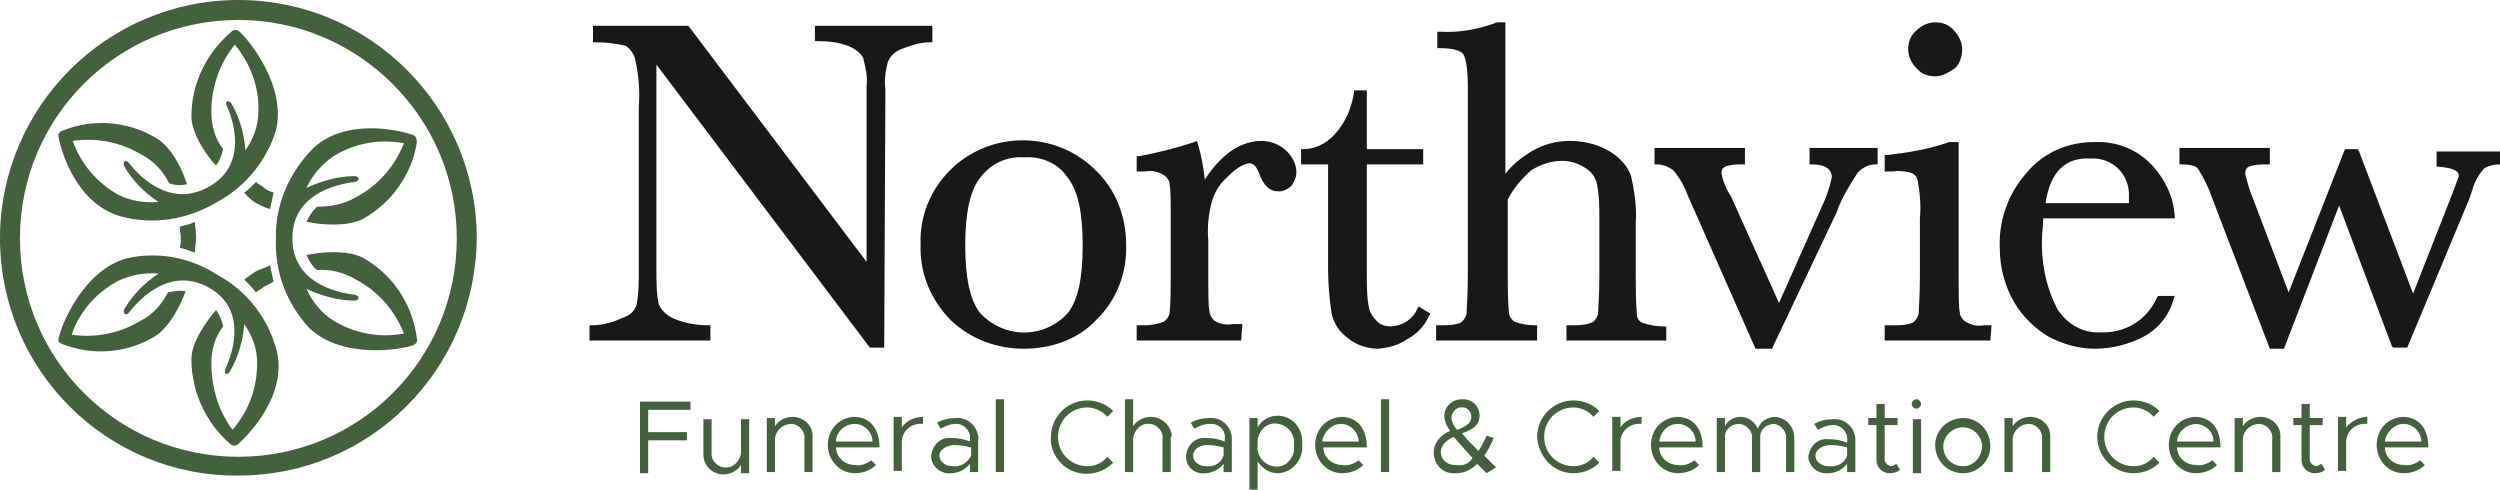
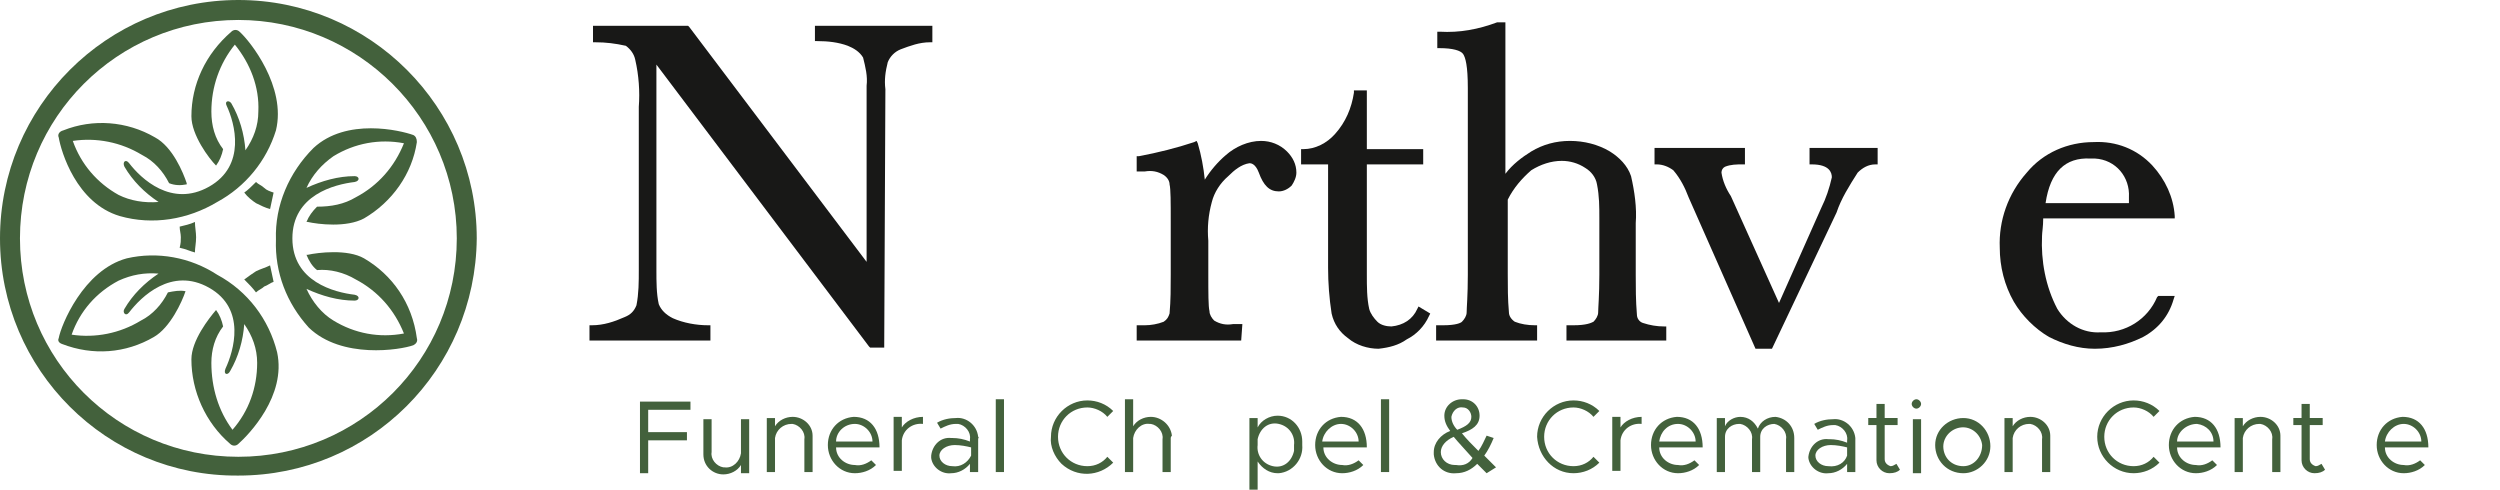
<svg xmlns="http://www.w3.org/2000/svg" version="1.1" id="Layer_1" x="0px" y="0px" width="212.9px" height="41.7px" viewBox="0 0 212.9 41.7" style="enable-background:new 0 0 212.9 41.7;" xml:space="preserve">
  <style type="text/css">
	.st0{fill:#181817;}
	.st1{fill:#43613C;}
</style>
  <g id="Layer_2_1_">
    <g id="Logo_Edits">
      <path class="st0" d="M75.3,29.6h-1.2l-0.1-0.1L55.9,5.5V23c0,1,0,2,0.2,2.9c0.2,0.5,0.6,0.9,1.2,1.2c0.9,0.4,2,0.6,3,0.6h0.2V29    H50.2v-1.3h0.2c1,0,1.9-0.3,2.8-0.7c0.5-0.2,0.8-0.5,1-1c0.2-1,0.2-2,0.2-3V9.1c0.1-1.3,0-2.7-0.3-4c-0.1-0.5-0.4-0.9-0.8-1.2    c-0.9-0.2-1.7-0.3-2.6-0.3h-0.2V2.2h8.1l0.1,0.1l15.1,20v-15c0.1-0.8-0.1-1.6-0.3-2.4c-0.3-0.5-0.8-0.8-1.3-1    c-0.8-0.3-1.7-0.4-2.6-0.4h-0.2V2.2h10v1.4h-0.2c-0.9,0-1.7,0.3-2.5,0.6c-0.5,0.2-0.9,0.6-1.1,1.1c-0.2,0.8-0.3,1.5-0.2,2.3    L75.3,29.6z" />
-       <path class="st0" d="M87.2,29.7c-2.3,0-4.5-0.8-6.2-2.4c-1.7-1.7-2.7-4-2.6-6.5c-0.1-2.3,0.8-4.6,2.5-6.3c3.4-3.4,9-3.4,12.4,0    c1.7,1.6,2.6,3.9,2.6,6.3c0.1,2.4-0.8,4.8-2.6,6.5C91.8,28.9,89.5,29.7,87.2,29.7z M87.2,13.4c-1.4-0.1-2.8,0.5-3.7,1.7    c-0.9,1.1-1.3,3.1-1.3,5.8s0.4,4.7,1.3,5.8c1.9,2,5,2.2,7.1,0.3c0.1-0.1,0.2-0.2,0.3-0.3c0.9-1.1,1.3-3,1.3-5.8s-0.4-4.7-1.3-5.8    C90.1,13.9,88.7,13.3,87.2,13.4z" />
      <path class="st0" d="M105.7,29h-8.9v-1.3h0.7c0.5,0,1.1-0.1,1.6-0.3c0.3-0.2,0.4-0.4,0.5-0.7c0.1-1.1,0.1-2.2,0.1-3.3v-4.5    c0-1.7,0-2.8-0.1-3.2c0-0.3-0.2-0.6-0.5-0.8c-0.5-0.3-1-0.4-1.6-0.3h-0.7v-1.3H97c1.6-0.3,3.2-0.7,4.7-1.2l0.2-0.1l0.1,0.2    c0.3,1,0.5,2.1,0.6,3.1c0.5-0.8,1.1-1.5,1.8-2.1c0.8-0.7,1.9-1.2,3-1.2c0.8,0,1.6,0.3,2.2,0.9c0.5,0.5,0.8,1.1,0.8,1.8    c0,0.4-0.2,0.8-0.4,1.1c-0.3,0.3-0.7,0.5-1.1,0.5c-0.8,0-1.3-0.5-1.7-1.6c-0.3-0.8-0.7-0.8-0.8-0.8c-0.7,0.1-1.3,0.6-1.8,1.1    c-0.7,0.6-1.2,1.4-1.4,2.2c-0.3,1.1-0.4,2.2-0.3,3.3v2.8c0,1.7,0,2.8,0.1,3.2c0,0.3,0.2,0.6,0.4,0.8c0.5,0.3,1,0.4,1.6,0.3h0.8    L105.7,29z" />
      <path class="st0" d="M117.4,29.7c-0.9,0-1.9-0.3-2.6-0.9c-0.7-0.5-1.2-1.2-1.4-2.1c-0.2-1.3-0.3-2.6-0.3-3.9V14h-2.3v-1.3h0.2    c1,0,2-0.5,2.7-1.3c0.9-1,1.4-2.2,1.6-3.5V7.7h1.1v5h4.8V14h-4.8v9.4c0,1,0,2,0.2,2.9c0.1,0.4,0.4,0.8,0.7,1.1    c0.3,0.3,0.8,0.4,1.2,0.4c1-0.1,1.8-0.6,2.2-1.5l0.1-0.2l1,0.6l-0.1,0.2c-0.4,0.9-1.1,1.6-1.9,2C119.1,29.4,118.3,29.6,117.4,29.7    z" />
      <path class="st0" d="M142.1,29h-8.7v-1.3h0.6c1.1,0,1.5-0.2,1.7-0.3c0.2-0.2,0.4-0.5,0.4-0.8c0-0.4,0.1-1.4,0.1-3.2v-4.8    c0-1,0-1.9-0.2-2.9c-0.1-0.6-0.5-1.1-1-1.4c-0.6-0.4-1.3-0.6-2-0.6c-0.9,0-1.8,0.3-2.6,0.8c-0.8,0.7-1.5,1.5-2,2.5v6.3    c0,1.1,0,2.2,0.1,3.3c0,0.3,0.2,0.6,0.5,0.8c0.5,0.2,1.1,0.3,1.7,0.3h0.2V29h-8.6v-1.3h0.6c1.1,0,1.5-0.2,1.6-0.3    c0.2-0.2,0.4-0.5,0.4-0.8c0-0.4,0.1-1.4,0.1-3.2V7.5c0-1.9-0.2-2.6-0.4-2.9s-0.9-0.5-2-0.5h-0.2V2.7h0.2c1.7,0.1,3.3-0.2,4.9-0.8    h0.1h0.6v12.9c0.6-0.8,1.4-1.4,2.2-1.9c1-0.6,2.1-0.9,3.3-0.9c1.2,0,2.4,0.3,3.4,0.9c0.8,0.5,1.5,1.2,1.8,2.1    c0.3,1.3,0.5,2.7,0.4,4v4.4c0,1.1,0,2.2,0.1,3.4c0,0.3,0.2,0.6,0.5,0.7c0.6,0.2,1.2,0.3,1.8,0.3h0.2V29z" />
      <path class="st0" d="M150.9,29.7h-1.4l-5.7-12.9c-0.3-0.8-0.7-1.6-1.3-2.3c-0.4-0.3-0.9-0.5-1.4-0.5h-0.2v-1.4h7.7V14h-0.2    c-0.5,0-1,0-1.5,0.2c-0.2,0.1-0.3,0.3-0.3,0.5c0.1,0.7,0.4,1.4,0.8,2l4.1,9.1l3.6-8.1c0.4-0.8,0.7-1.7,0.9-2.6    c0-0.4-0.2-1.1-1.7-1.1h-0.2v-1.4h5.8V14h-0.2c-0.6,0-1.1,0.3-1.5,0.7c-0.7,1.1-1.4,2.2-1.8,3.4L150.9,29.7z" />
-       <path class="st0" d="M169.5,29h-9v-1.3h0.9c1.1,0,1.5-0.2,1.6-0.3c0.2-0.2,0.4-0.5,0.4-0.8c0-0.4,0.1-1.4,0.1-3.2v-4.8    c0.1-1.1,0-2.2-0.2-3.3c-0.1-0.3-0.3-0.5-0.6-0.6c-0.5-0.1-1-0.2-1.4-0.1h-0.8v-1.4h0.2c1.8-0.2,3.6-0.5,5.3-1.1h0.1h0.7v11.3    c0,1.7,0,2.8,0.1,3.2c0,0.3,0.2,0.6,0.5,0.8c0.5,0.3,1,0.4,1.6,0.3h0.6L169.5,29z M164.8,6.5c-0.6,0-1.2-0.2-1.6-0.7    c-0.4-0.4-0.7-1-0.7-1.6c0-0.6,0.2-1.2,0.7-1.6c0.4-0.4,1-0.7,1.6-0.7c0.6,0,1.2,0.2,1.6,0.7c0.4,0.4,0.7,1,0.7,1.6    c0,0.6-0.2,1.2-0.6,1.6C165.9,6.2,165.4,6.5,164.8,6.5z" />
      <path class="st0" d="M178.4,29.7c-1.4,0-2.7-0.4-3.9-1c-1.2-0.7-2.3-1.8-3-3c-0.8-1.4-1.2-3-1.2-4.6c-0.1-2.3,0.7-4.6,2.3-6.4    c1.4-1.7,3.5-2.6,5.7-2.6c1.9-0.1,3.7,0.6,5,2c1.1,1.2,1.8,2.7,1.9,4.3v0.2H174c0,0.7-0.1,1.2-0.1,1.5c-0.1,2.1,0.3,4.3,1.3,6.2    c0.8,1.3,2.2,2.1,3.7,2c2.1,0.1,4-1.1,4.8-3l0.1-0.1h1.4l-0.1,0.3c-0.4,1.4-1.3,2.5-2.6,3.2C181.3,29.3,179.9,29.7,178.4,29.7z     M174.2,17.3h7.1c0-0.2,0-0.4,0-0.5c0.1-1.7-1.1-3.2-2.9-3.3c-0.1,0-0.2,0-0.4,0C175.9,13.4,174.6,14.6,174.2,17.3L174.2,17.3z" />
-       <path class="st0" d="M205,29.6h-1.2l-0.1-0.1l-4.5-12l-4.7,12.2h-1.2l-4.9-12.8c-0.3-0.9-0.7-1.7-1.2-2.5    c-0.1-0.2-0.5-0.4-1.4-0.4h-0.2v-1.4h7.7V14h-0.2c-0.5,0-1.1,0-1.6,0.2c-0.2,0.1-0.3,0.3-0.3,0.6c0.2,0.8,0.4,1.5,0.7,2.2l3,7.9    l4.8-12.2h1.1l0.1,0.2l4.6,12.1l3.3-8.4c0.2-0.5,0.4-1.1,0.6-1.6c0-0.5-0.6-0.7-1.7-0.8h-0.2v-1.3h5.6V14h-0.2    c-0.5,0-0.9,0.1-1.3,0.3c-0.4,0.4-0.7,0.9-0.9,1.4l-0.4,1.2L205,29.6z" />
      <path class="st1" d="M55.2,34.8v2h3.3v0.7h-3.3v2.8h-0.7v-6.1h4.3v0.7H55.2z" />
      <path class="st1" d="M63.8,35.7v4.6h-0.7v-0.7c-0.3,0.5-0.9,0.8-1.5,0.8c-0.9,0-1.7-0.7-1.7-1.7c0,0,0-0.1,0-0.1v-2.9h0.7v2.8    c-0.1,0.6,0.4,1.2,1,1.3c0,0,0.1,0,0.1,0c0.7,0.1,1.3-0.5,1.4-1.2v-2.9H63.8z" />
      <path class="st1" d="M69.2,37.3v2.9h-0.7v-2.8c0.1-0.6-0.4-1.2-1-1.3c0,0-0.1,0-0.1,0c-0.7,0-1.3,0.5-1.4,1.2v2.9h-0.7v-4.6H66    v0.7c0.3-0.5,0.9-0.8,1.5-0.8c0.9,0,1.7,0.7,1.7,1.6C69.2,37.2,69.2,37.3,69.2,37.3z" />
      <path class="st1" d="M74.2,39.2l0.4,0.4c-0.5,0.5-1.2,0.7-1.8,0.7c-1.3,0-2.3-1.1-2.3-2.4c0,0,0,0,0,0c0-1.3,0.9-2.3,2.2-2.4    c0,0,0,0,0,0c1.4,0,2.2,1,2.2,2.6h-3.7c0,0.9,0.8,1.5,1.6,1.5C73.3,39.7,73.8,39.5,74.2,39.2z M71.2,37.6h3.1    c0-0.8-0.7-1.5-1.5-1.5c0,0,0,0,0,0C71.9,36.1,71.2,36.8,71.2,37.6L71.2,37.6z" />
      <path class="st1" d="M78.6,35.5v0.6c-0.9-0.1-1.7,0.5-1.8,1.4c0,0,0,0.1,0,0.1v2.5h-0.7v-4.6h0.7v0.9    C77.1,35.9,77.8,35.5,78.6,35.5z" />
      <path class="st1" d="M83.3,37.4v2.8h-0.7v-0.7c-0.4,0.5-1,0.8-1.6,0.8c-0.8,0.1-1.6-0.5-1.7-1.3c0-0.1,0-0.1,0-0.2    c0.1-0.9,0.8-1.6,1.7-1.5c0,0,0,0,0.1,0c0.5,0,1,0.1,1.5,0.3v-0.2c0.1-0.6-0.4-1.2-1-1.3c-0.1,0-0.2,0-0.2,0    c-0.5,0-0.9,0.2-1.3,0.4L79.8,36c0.5-0.3,1.1-0.4,1.6-0.4c0.9-0.1,1.8,0.6,1.9,1.6C83.4,37.2,83.3,37.3,83.3,37.4z M82.7,38.8    v-0.7c-0.4-0.1-0.9-0.2-1.4-0.2c-0.7,0-1.3,0.4-1.3,0.9s0.5,0.9,1.1,0.9C81.8,39.8,82.4,39.4,82.7,38.8z" />
      <path class="st1" d="M84.8,34h0.7v6.2h-0.7V34z" />
      <path class="st1" d="M89.5,37.2c0-1.7,1.4-3.1,3.1-3.1c0.8,0,1.6,0.3,2.2,0.9l-0.5,0.5c-0.4-0.5-1.1-0.8-1.7-0.8    c-1.4,0-2.5,1.1-2.5,2.5s1.1,2.5,2.5,2.5c0.7,0,1.3-0.3,1.7-0.8l0.5,0.5c-1.2,1.2-3.1,1.3-4.4,0.1C89.8,38.9,89.4,38,89.5,37.2z" />
      <path class="st1" d="M99.7,37.3v2.9H99v-2.8c0.1-0.6-0.4-1.2-1-1.3c0,0-0.1,0-0.1,0c-0.7-0.1-1.3,0.5-1.4,1.2v2.9h-0.7V34h0.7v2.3    c0.3-0.5,0.9-0.8,1.5-0.8c0.9,0,1.7,0.7,1.8,1.6C99.7,37.2,99.7,37.3,99.7,37.3z" />
-       <path class="st1" d="M104.9,37.4v2.8h-0.7v-0.7c-0.4,0.5-1,0.8-1.6,0.8c-0.8,0.1-1.6-0.5-1.6-1.4c0,0,0-0.1,0-0.1    c0.1-0.9,0.8-1.6,1.7-1.5c0,0,0,0,0.1,0c0.5,0,1,0.1,1.5,0.3v-0.2c0.1-0.6-0.3-1.2-1-1.3c-0.1,0-0.2,0-0.3,0    c-0.5,0-0.9,0.2-1.3,0.4l-0.3-0.5c0.5-0.3,1.1-0.4,1.6-0.4c0.9-0.1,1.8,0.6,1.9,1.6C104.9,37.2,104.9,37.3,104.9,37.4z     M104.2,38.8v-0.7c-0.4-0.1-0.9-0.2-1.4-0.2c-0.7,0-1.2,0.4-1.2,0.9s0.5,0.9,1.1,0.9C103.4,39.8,104,39.4,104.2,38.8z" />
      <path class="st1" d="M110.9,37.9c0.1,1.2-0.8,2.3-2,2.4c0,0-0.1,0-0.1,0c-0.7,0-1.3-0.4-1.7-1v2.4h-0.7v-6.1h0.7v0.8    c0.3-0.6,1-1,1.7-1c1.2,0,2.1,1,2.1,2.2C110.9,37.8,110.9,37.9,110.9,37.9z M110.2,37.9c0.1-0.8-0.4-1.6-1.3-1.8s-1.6,0.4-1.8,1.3    c0,0.2,0,0.3,0,0.5c-0.1,0.8,0.4,1.6,1.3,1.8s1.6-0.4,1.8-1.3C110.2,38.3,110.2,38.1,110.2,37.9z" />
      <path class="st1" d="M115.7,39.2l0.4,0.4c-0.5,0.5-1.2,0.7-1.8,0.7c-1.3,0-2.3-1.1-2.3-2.4c0,0,0,0,0,0c0-1.3,0.9-2.3,2.2-2.4    c0,0,0,0,0,0c1.4,0,2.2,1,2.2,2.6h-3.7c0,0.9,0.8,1.5,1.6,1.5C114.8,39.7,115.3,39.5,115.7,39.2z M112.6,37.6h3.1    c0-0.8-0.7-1.5-1.5-1.5c0,0,0,0,0,0C113.4,36.1,112.7,36.8,112.6,37.6z" />
      <path class="st1" d="M117.6,34h0.7v6.2h-0.7V34z" />
      <path class="st1" d="M126.6,40.3l-0.8-0.8c-0.5,0.5-1.1,0.8-1.8,0.8c-1,0.1-1.8-0.6-1.9-1.6c0-0.1,0-0.1,0-0.2    c0-0.8,0.6-1.5,1.4-1.8c-0.3-0.4-0.5-0.8-0.5-1.3c0-0.8,0.7-1.4,1.5-1.4c0,0,0,0,0.1,0c0.8,0,1.4,0.6,1.4,1.4c0,0,0,0,0,0    c0,0.8-0.6,1.2-1.5,1.5c0.4,0.5,0.8,0.9,1.4,1.5c0.3-0.4,0.5-0.9,0.7-1.3l0.6,0.2c-0.2,0.5-0.5,1.1-0.8,1.5l1,1L126.6,40.3z     M125.4,39c-0.7-0.8-1.2-1.3-1.6-1.8c-0.7,0.3-1.1,0.8-1.1,1.3c0,0.6,0.5,1.1,1.2,1.1c0,0,0,0,0.1,0    C124.6,39.7,125.1,39.5,125.4,39z M123.6,35.5c0,0.4,0.2,0.8,0.5,1.1c0.8-0.3,1.2-0.6,1.2-1.1c0-0.4-0.3-0.8-0.7-0.8c0,0,0,0,0,0    C124.1,34.6,123.7,35,123.6,35.5C123.6,35.4,123.6,35.5,123.6,35.5z" />
      <path class="st1" d="M130.9,37.2c0-1.7,1.4-3.1,3.1-3.1c0.8,0,1.6,0.3,2.2,0.9l-0.5,0.5c-0.4-0.5-1.1-0.8-1.7-0.8    c-1.4,0-2.5,1.1-2.5,2.5s1.1,2.5,2.5,2.5c0.7,0,1.3-0.3,1.7-0.8l0.5,0.5c-0.6,0.6-1.4,0.9-2.2,0.9C132.3,40.3,131,38.9,130.9,37.2    z" />
      <path class="st1" d="M139.8,35.5v0.6c-0.9-0.1-1.7,0.5-1.8,1.4c0,0,0,0.1,0,0.1v2.5h-0.7v-4.6h0.7v0.9    C138.3,35.9,139,35.5,139.8,35.5z" />
      <path class="st1" d="M144.3,39.2l0.4,0.4c-0.5,0.5-1.2,0.7-1.8,0.7c-1.3,0-2.3-1.1-2.3-2.4c0,0,0,0,0,0c0-1.3,0.9-2.3,2.2-2.4    c0,0,0,0,0,0c1.4,0,2.2,1,2.2,2.6h-3.7c0,0.9,0.8,1.5,1.6,1.5C143.4,39.7,143.9,39.5,144.3,39.2z M141.3,37.6h3.1    c0-0.8-0.7-1.5-1.5-1.5c0,0,0,0,0,0C142,36.1,141.4,36.8,141.3,37.6z" />
      <path class="st1" d="M152.8,37.3v2.9h-0.7v-2.8c0.1-0.6-0.4-1.2-1-1.3c0,0,0,0,0,0c-0.6,0-1.2,0.4-1.2,1.1c0,0,0,0.1,0,0.1v2.9    h-0.7v-2.8c0.1-0.6-0.4-1.2-1-1.3c0,0-0.1,0-0.1,0c-0.6,0-1.2,0.4-1.2,1.1c0,0,0,0.1,0,0.1v2.9h-0.7v-4.6h0.7v0.7    c0.2-0.5,0.8-0.8,1.3-0.8c0.7,0,1.2,0.4,1.5,1c0.2-0.6,0.8-1,1.5-1C152.1,35.6,152.8,36.3,152.8,37.3    C152.8,37.3,152.8,37.3,152.8,37.3z" />
      <path class="st1" d="M158,37.4v2.8h-0.7v-0.7c-0.4,0.5-1,0.8-1.6,0.8c-0.8,0.1-1.6-0.5-1.7-1.3c0,0,0-0.1,0-0.1    c0.1-0.9,0.8-1.6,1.7-1.5c0,0,0,0,0.1,0c0.5,0,1,0.1,1.5,0.3v-0.2c0.1-0.6-0.4-1.2-1-1.3c-0.1,0-0.2,0-0.2,0    c-0.5,0-0.9,0.2-1.3,0.4l-0.3-0.5c0.5-0.3,1.1-0.4,1.6-0.4c0.9-0.1,1.8,0.6,1.9,1.6C158,37.2,158,37.3,158,37.4z M157.3,38.8v-0.7    c-0.4-0.1-0.9-0.2-1.4-0.2c-0.7,0-1.3,0.4-1.3,0.9s0.5,0.9,1.1,0.9C156.5,39.8,157.1,39.4,157.3,38.8L157.3,38.8z" />
      <path class="st1" d="M161.8,40c-0.2,0.2-0.5,0.3-0.9,0.3c-0.6,0-1.1-0.5-1.1-1.1c0,0,0-0.1,0-0.1v-2.9h-0.7v-0.6h0.7v-1.2h0.7v1.2    h1.1v0.6h-1.1v2.9c0,0.3,0.2,0.5,0.5,0.6c0,0,0,0,0,0c0.2,0,0.3-0.1,0.5-0.2L161.8,40z" />
      <path class="st1" d="M162.8,34.4c0-0.2,0.2-0.4,0.4-0.4c0.2,0,0.4,0.2,0.4,0.4c0,0.2-0.2,0.4-0.4,0.4S162.8,34.6,162.8,34.4    L162.8,34.4z M162.9,35.7h0.7v4.6h-0.7V35.7z" />
      <path class="st1" d="M164.8,37.9c0-1.3,1.1-2.3,2.4-2.3c1.3,0,2.3,1.1,2.3,2.4c0,1.3-1.1,2.3-2.3,2.3    C165.8,40.3,164.8,39.2,164.8,37.9z M168.8,37.9c-0.1-0.9-0.9-1.6-1.8-1.5c-0.9,0.1-1.6,0.9-1.5,1.8c0.1,0.9,0.8,1.5,1.7,1.5    C168.1,39.7,168.8,38.9,168.8,37.9L168.8,37.9z" />
      <path class="st1" d="M174.6,37.3v2.9h-0.7v-2.8c0.1-0.6-0.4-1.2-1-1.3c0,0-0.1,0-0.1,0c-0.7,0-1.3,0.5-1.4,1.2v2.9h-0.7v-4.6h0.7    v0.7c0.3-0.5,0.9-0.8,1.5-0.8c0.9,0,1.7,0.7,1.7,1.6C174.6,37.2,174.6,37.3,174.6,37.3z" />
      <path class="st1" d="M178.6,37.2c0-1.7,1.4-3.1,3.1-3.1c0.8,0,1.6,0.3,2.2,0.9l-0.5,0.5c-0.4-0.5-1.1-0.8-1.7-0.8    c-1.4,0-2.5,1.1-2.5,2.5s1.1,2.5,2.5,2.5c0.7,0,1.3-0.3,1.7-0.8l0.5,0.5c-0.6,0.6-1.4,0.9-2.2,0.9C180,40.3,178.6,38.9,178.6,37.2    z" />
      <path class="st1" d="M188.4,39.2l0.4,0.4c-0.5,0.5-1.2,0.7-1.8,0.7c-1.3,0-2.3-1.1-2.3-2.4c0,0,0,0,0,0c0-1.3,0.9-2.3,2.2-2.4    c0,0,0,0,0,0c1.4,0,2.2,1,2.2,2.6h-3.7c0,0.9,0.8,1.5,1.6,1.5C187.5,39.7,188,39.5,188.4,39.2z M185.4,37.6h3.1    c0-0.8-0.6-1.4-1.4-1.5C186.2,36.1,185.4,36.8,185.4,37.6z" />
      <path class="st1" d="M194.2,37.3v2.9h-0.7v-2.8c0.1-0.6-0.4-1.2-1-1.3c0,0-0.1,0-0.1,0c-0.7,0-1.3,0.5-1.4,1.2v2.9h-0.7v-4.6h0.7    v0.7c0.3-0.5,0.9-0.8,1.5-0.8c0.9,0,1.7,0.7,1.7,1.6C194.2,37.2,194.2,37.3,194.2,37.3z" />
      <path class="st1" d="M198,40c-0.2,0.2-0.5,0.3-0.9,0.3c-0.6,0-1.1-0.5-1.1-1.1c0,0,0-0.1,0-0.1v-2.9h-0.7v-0.6h0.7v-1.2h0.7v1.2    h1.1v0.6h-1.1v2.9c0,0.3,0.2,0.5,0.5,0.6c0,0,0,0,0,0c0.2,0,0.3-0.1,0.5-0.2L198,40z" />
-       <path class="st1" d="M201.6,35.5v0.6c-0.9-0.1-1.7,0.5-1.8,1.4c0,0,0,0.1,0,0.1v2.5h-0.7v-4.6h0.7v0.9    C200.2,35.9,200.9,35.5,201.6,35.5z" />
      <path class="st1" d="M206.1,39.2l0.4,0.4c-0.5,0.5-1.2,0.7-1.8,0.7c-1.3,0-2.3-1.1-2.3-2.4c0,0,0,0,0,0c0-1.3,0.9-2.3,2.2-2.4    c0,0,0,0,0,0c1.4,0,2.2,1,2.2,2.6h-3.7c0,0.9,0.8,1.5,1.6,1.5C205.2,39.7,205.7,39.5,206.1,39.2z M203.1,37.6h3.1    c0-0.8-0.7-1.5-1.5-1.5c0,0,0,0,0,0C203.9,36.1,203.2,36.8,203.1,37.6L203.1,37.6z" />
      <path class="st1" d="M20.3,40.5C9.1,40.6,0,31.5,0,20.3S9.1,0,20.3,0s20.3,9.1,20.3,20.3c0,0,0,0,0,0    C40.5,31.5,31.5,40.5,20.3,40.5z M20.3,1.7C10,1.7,1.7,10,1.7,20.3S10,38.9,20.3,38.9c10.3,0,18.6-8.3,18.6-18.6c0,0,0,0,0,0    C38.9,10,30.5,1.7,20.3,1.7z" />
      <path class="st1" d="M21.8,24.9c0.2-0.2,0.5-0.3,0.7-0.5c0.3-0.1,0.5-0.3,0.8-0.4c-0.1-0.5-0.2-0.9-0.3-1.4    c-0.4,0.2-0.8,0.3-1.2,0.5l0,0l0,0c-0.3,0.2-0.6,0.4-1,0.7C21.2,24.2,21.5,24.5,21.8,24.9z" />
      <path class="st1" d="M16.7,20.2L16.7,20.2c0-0.4-0.1-0.9-0.1-1.3c-0.4,0.2-0.9,0.3-1.3,0.4c0,0.3,0.1,0.6,0.1,0.9s0,0.5-0.1,0.9    c0.5,0.1,0.9,0.3,1.3,0.4C16.6,21.1,16.7,20.7,16.7,20.2L16.7,20.2L16.7,20.2z" />
      <path class="st1" d="M21.8,17.3L21.8,17.3c0.4,0.2,0.8,0.4,1.2,0.5c0.1-0.5,0.2-0.9,0.3-1.4c-0.3-0.1-0.6-0.2-0.8-0.4    s-0.5-0.3-0.7-0.5c-0.3,0.3-0.7,0.7-1,0.9C21.1,16.8,21.5,17.1,21.8,17.3L21.8,17.3z" />
      <path class="st1" d="M31,22c-1.4-0.8-3.9-0.5-4.8-0.3h-0.1c0.2,0.5,0.5,1,0.9,1.3c1.1-0.1,2.3,0.2,3.3,0.8c1.9,1,3.3,2.6,4.1,4.6    c-2.1,0.4-4.2,0-6-1.1c-1-0.6-1.8-1.6-2.3-2.7c1.3,0.6,2.7,1,4.1,1c0.4,0,0.5-0.4,0-0.5c-1.7-0.2-5.3-1.1-5.3-4.8s3.6-4.6,5.3-4.8    c0.5-0.1,0.4-0.5,0-0.5c-1.4,0-2.8,0.4-4.1,1c0.5-1.1,1.3-2,2.3-2.7c1.8-1.1,3.9-1.5,6-1.1c-0.8,2-2.2,3.6-4.1,4.6    c-1,0.6-2.1,0.8-3.3,0.8c-0.4,0.4-0.7,0.8-0.9,1.3h0.1c0.9,0.2,3.3,0.5,4.8-0.3c2.4-1.4,4.1-3.8,4.5-6.5c0-0.3-0.1-0.5-0.3-0.6    c-1.1-0.4-5.7-1.5-8.5,1.1c-2.1,2.1-3.3,4.9-3.2,7.8c-0.1,2.8,0.9,5.4,2.8,7.5c2.8,2.7,7.8,1.9,8.9,1.5c0.2-0.1,0.4-0.3,0.3-0.6    C35.1,25.8,33.4,23.4,31,22z" />
      <path class="st1" d="M16.3,9.9c0,1.6,1.5,3.6,2.1,4.2l0,0c0.3-0.4,0.5-0.9,0.6-1.4c-0.7-0.9-1-2-1-3.2c0-2.1,0.7-4.1,2-5.7    c1.3,1.6,2.1,3.6,2,5.7c0,1.2-0.4,2.3-1.1,3.3c-0.1-1.4-0.5-2.8-1.2-4c-0.2-0.3-0.6-0.2-0.4,0.2c0.7,1.5,1.7,5.1-1.5,6.9    S12,15.2,11,13.9c-0.3-0.4-0.6-0.1-0.4,0.3c0.7,1.2,1.7,2.2,2.9,3c-1.2,0.1-2.4-0.1-3.4-0.6c-1.8-1-3.2-2.6-3.9-4.6    c2-0.3,4.1,0.1,5.9,1.2c1,0.5,1.8,1.4,2.3,2.4c0.5,0.2,1,0.2,1.5,0.1v-0.1c-0.3-0.9-1.2-3.1-2.7-3.9c-2.4-1.4-5.3-1.6-7.8-0.6    C5,11.2,4.9,11.5,5,11.7c0.2,1.2,1.5,5.6,5.2,6.7c2.8,0.8,5.8,0.3,8.3-1.2c2.4-1.3,4.2-3.5,5-6.1c0.9-3.7-2.2-7.6-3.1-8.4    c-0.2-0.2-0.5-0.2-0.7,0C17.5,4.6,16.3,7.2,16.3,9.9z" />
      <path class="st1" d="M13.1,28.7c1.4-0.8,2.4-3,2.7-3.9v0c-0.5-0.1-1,0-1.5,0.1c-0.5,1-1.3,1.9-2.3,2.4c-1.8,1.1-3.9,1.5-5.9,1.2    c0.7-2,2.1-3.6,4-4.6c1.1-0.5,2.2-0.7,3.4-0.6c-1.2,0.8-2.2,1.8-2.9,3c-0.2,0.3,0.1,0.7,0.4,0.3c1-1.3,3.6-3.9,6.8-2.1    s2.1,5.4,1.4,6.9c-0.2,0.5,0.2,0.6,0.4,0.2c0.7-1.2,1.1-2.6,1.2-4c0.7,1,1.1,2.1,1.1,3.3c0,2.1-0.7,4.1-2.1,5.7    C18.6,35,18,33,18,30.9c0-1.1,0.3-2.2,1-3.1c-0.1-0.5-0.3-1-0.6-1.4l0,0c-0.6,0.7-2.1,2.6-2.1,4.2c0,2.7,1.2,5.4,3.3,7.2    c0.2,0.2,0.5,0.2,0.7,0c0.9-0.8,4.1-4.1,3.3-7.8c-0.7-2.8-2.5-5.2-5.1-6.6c-2.3-1.5-5.1-2-7.7-1.4c-3.7,1-5.6,5.7-5.8,6.8    C4.9,29,5,29.2,5.3,29.3C7.9,30.3,10.7,30.1,13.1,28.7z" />
    </g>
  </g>
</svg>